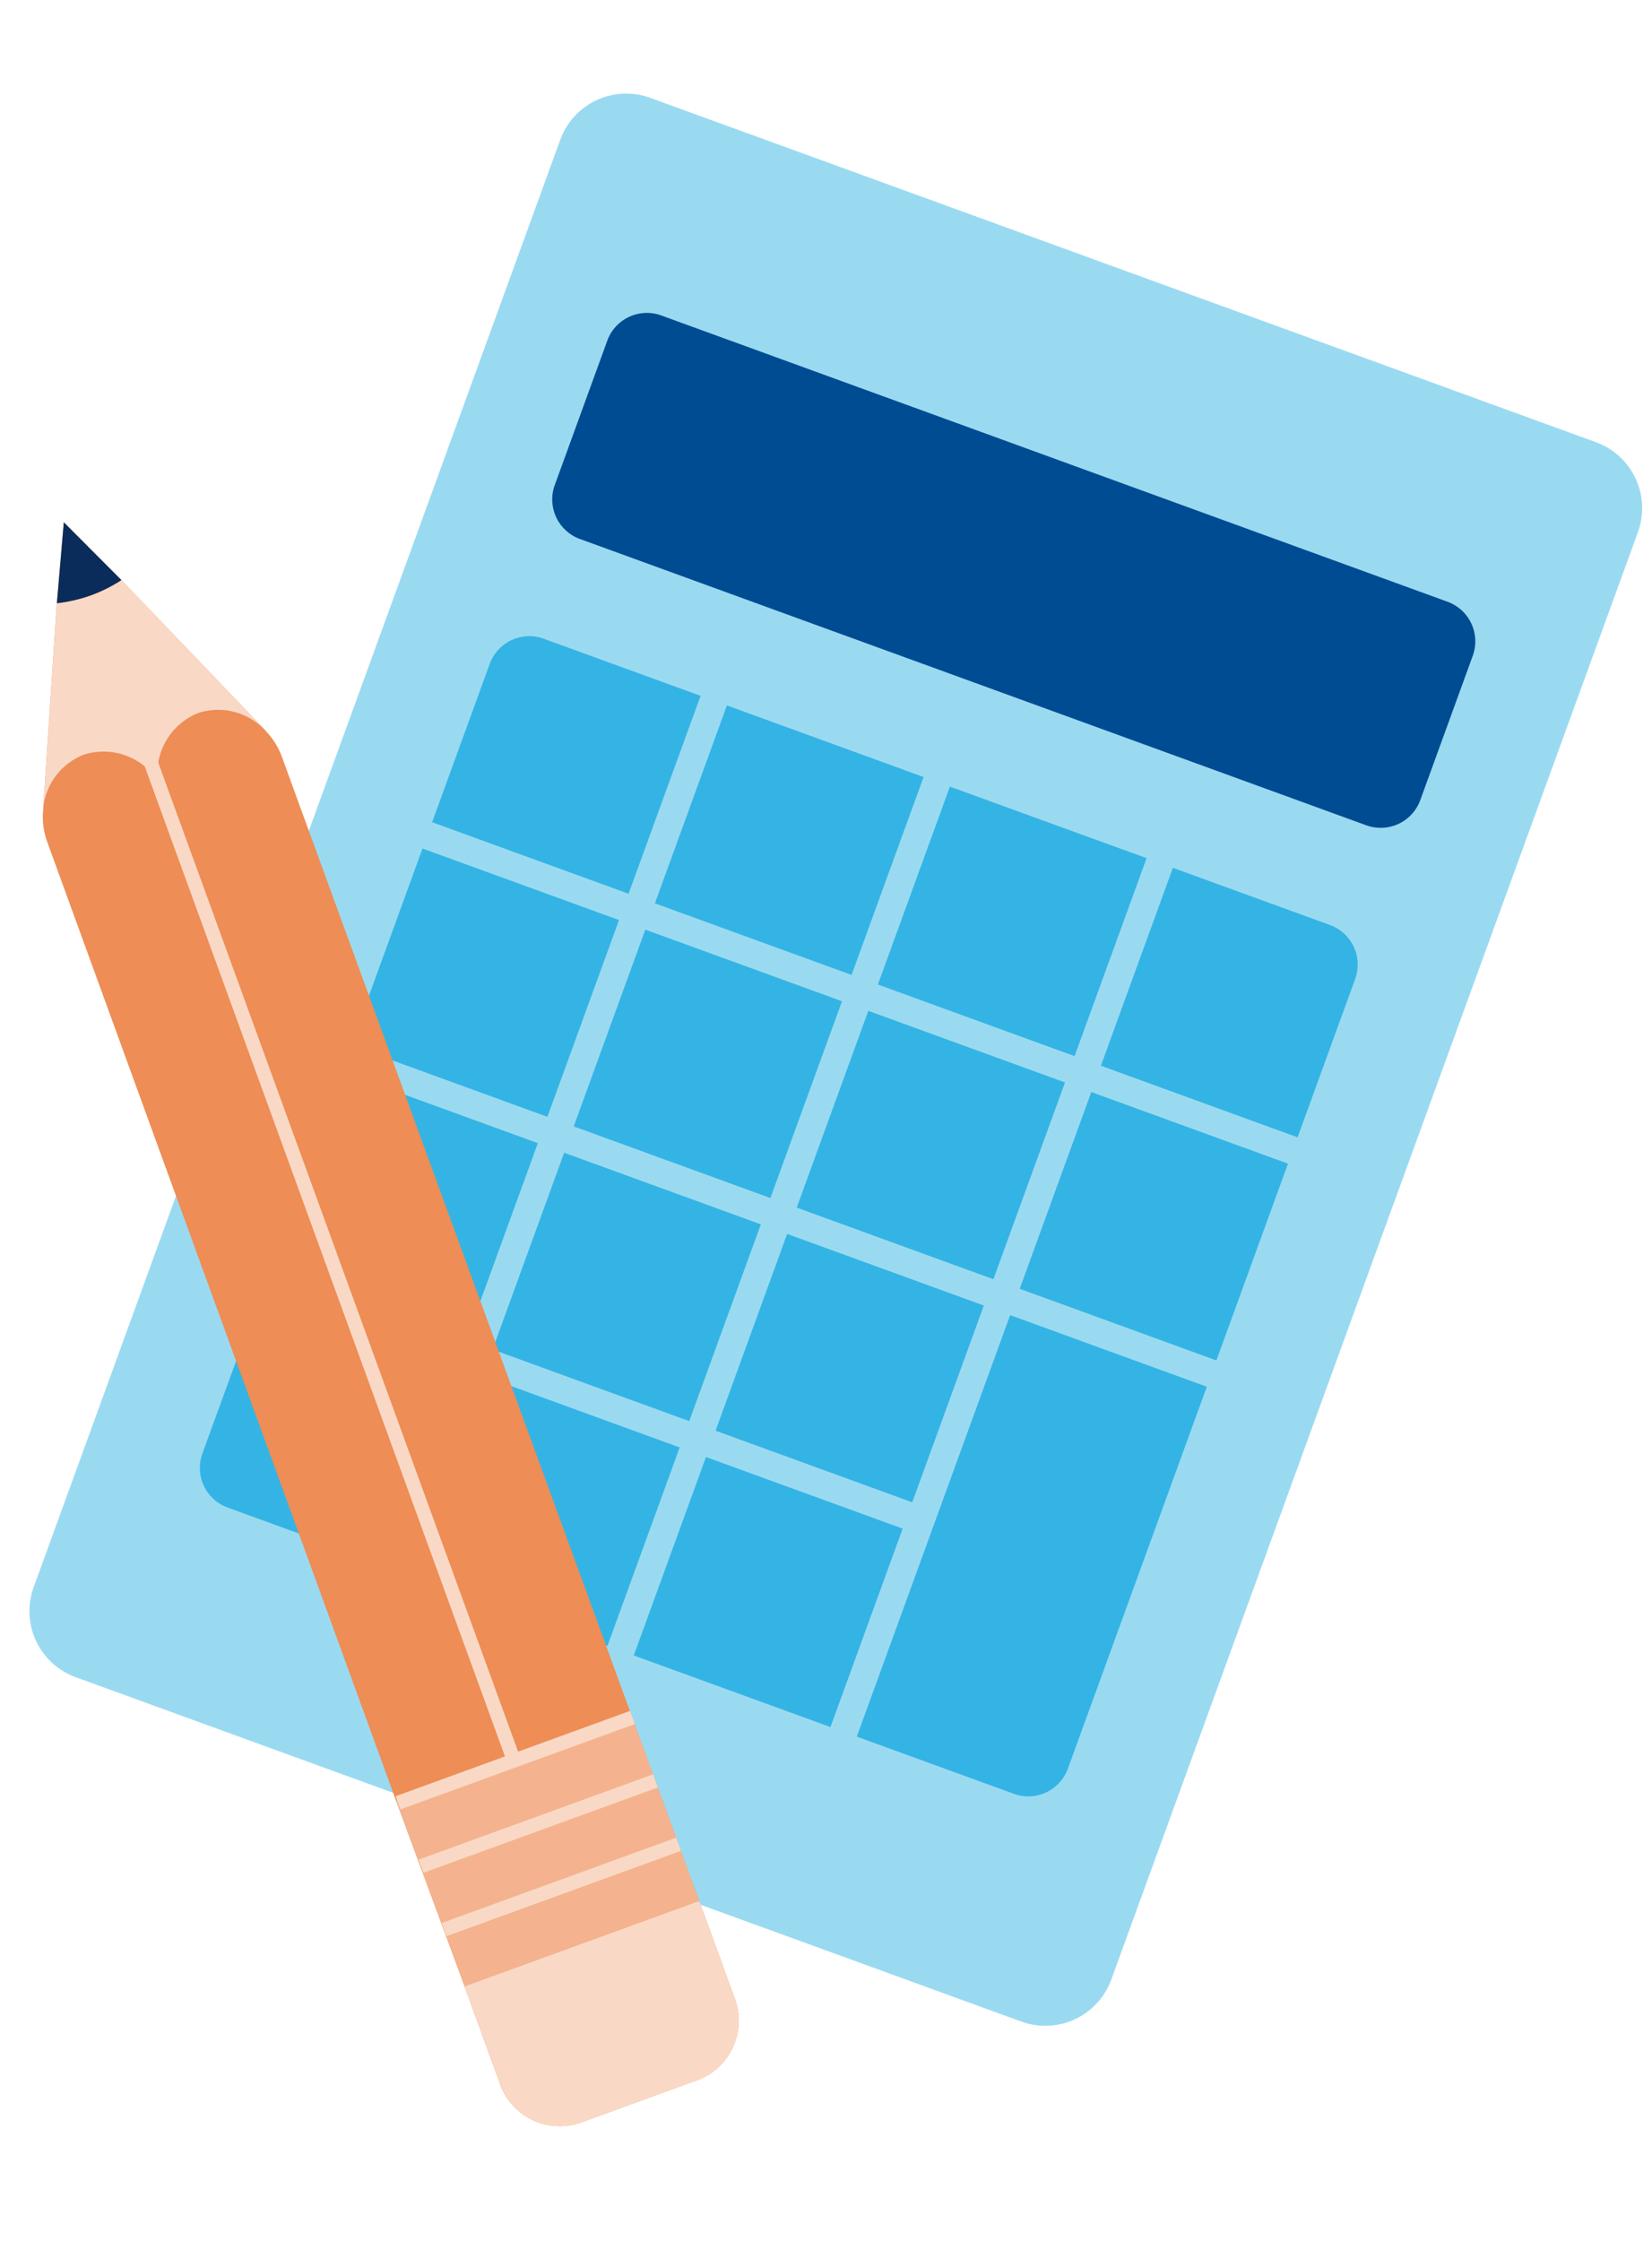
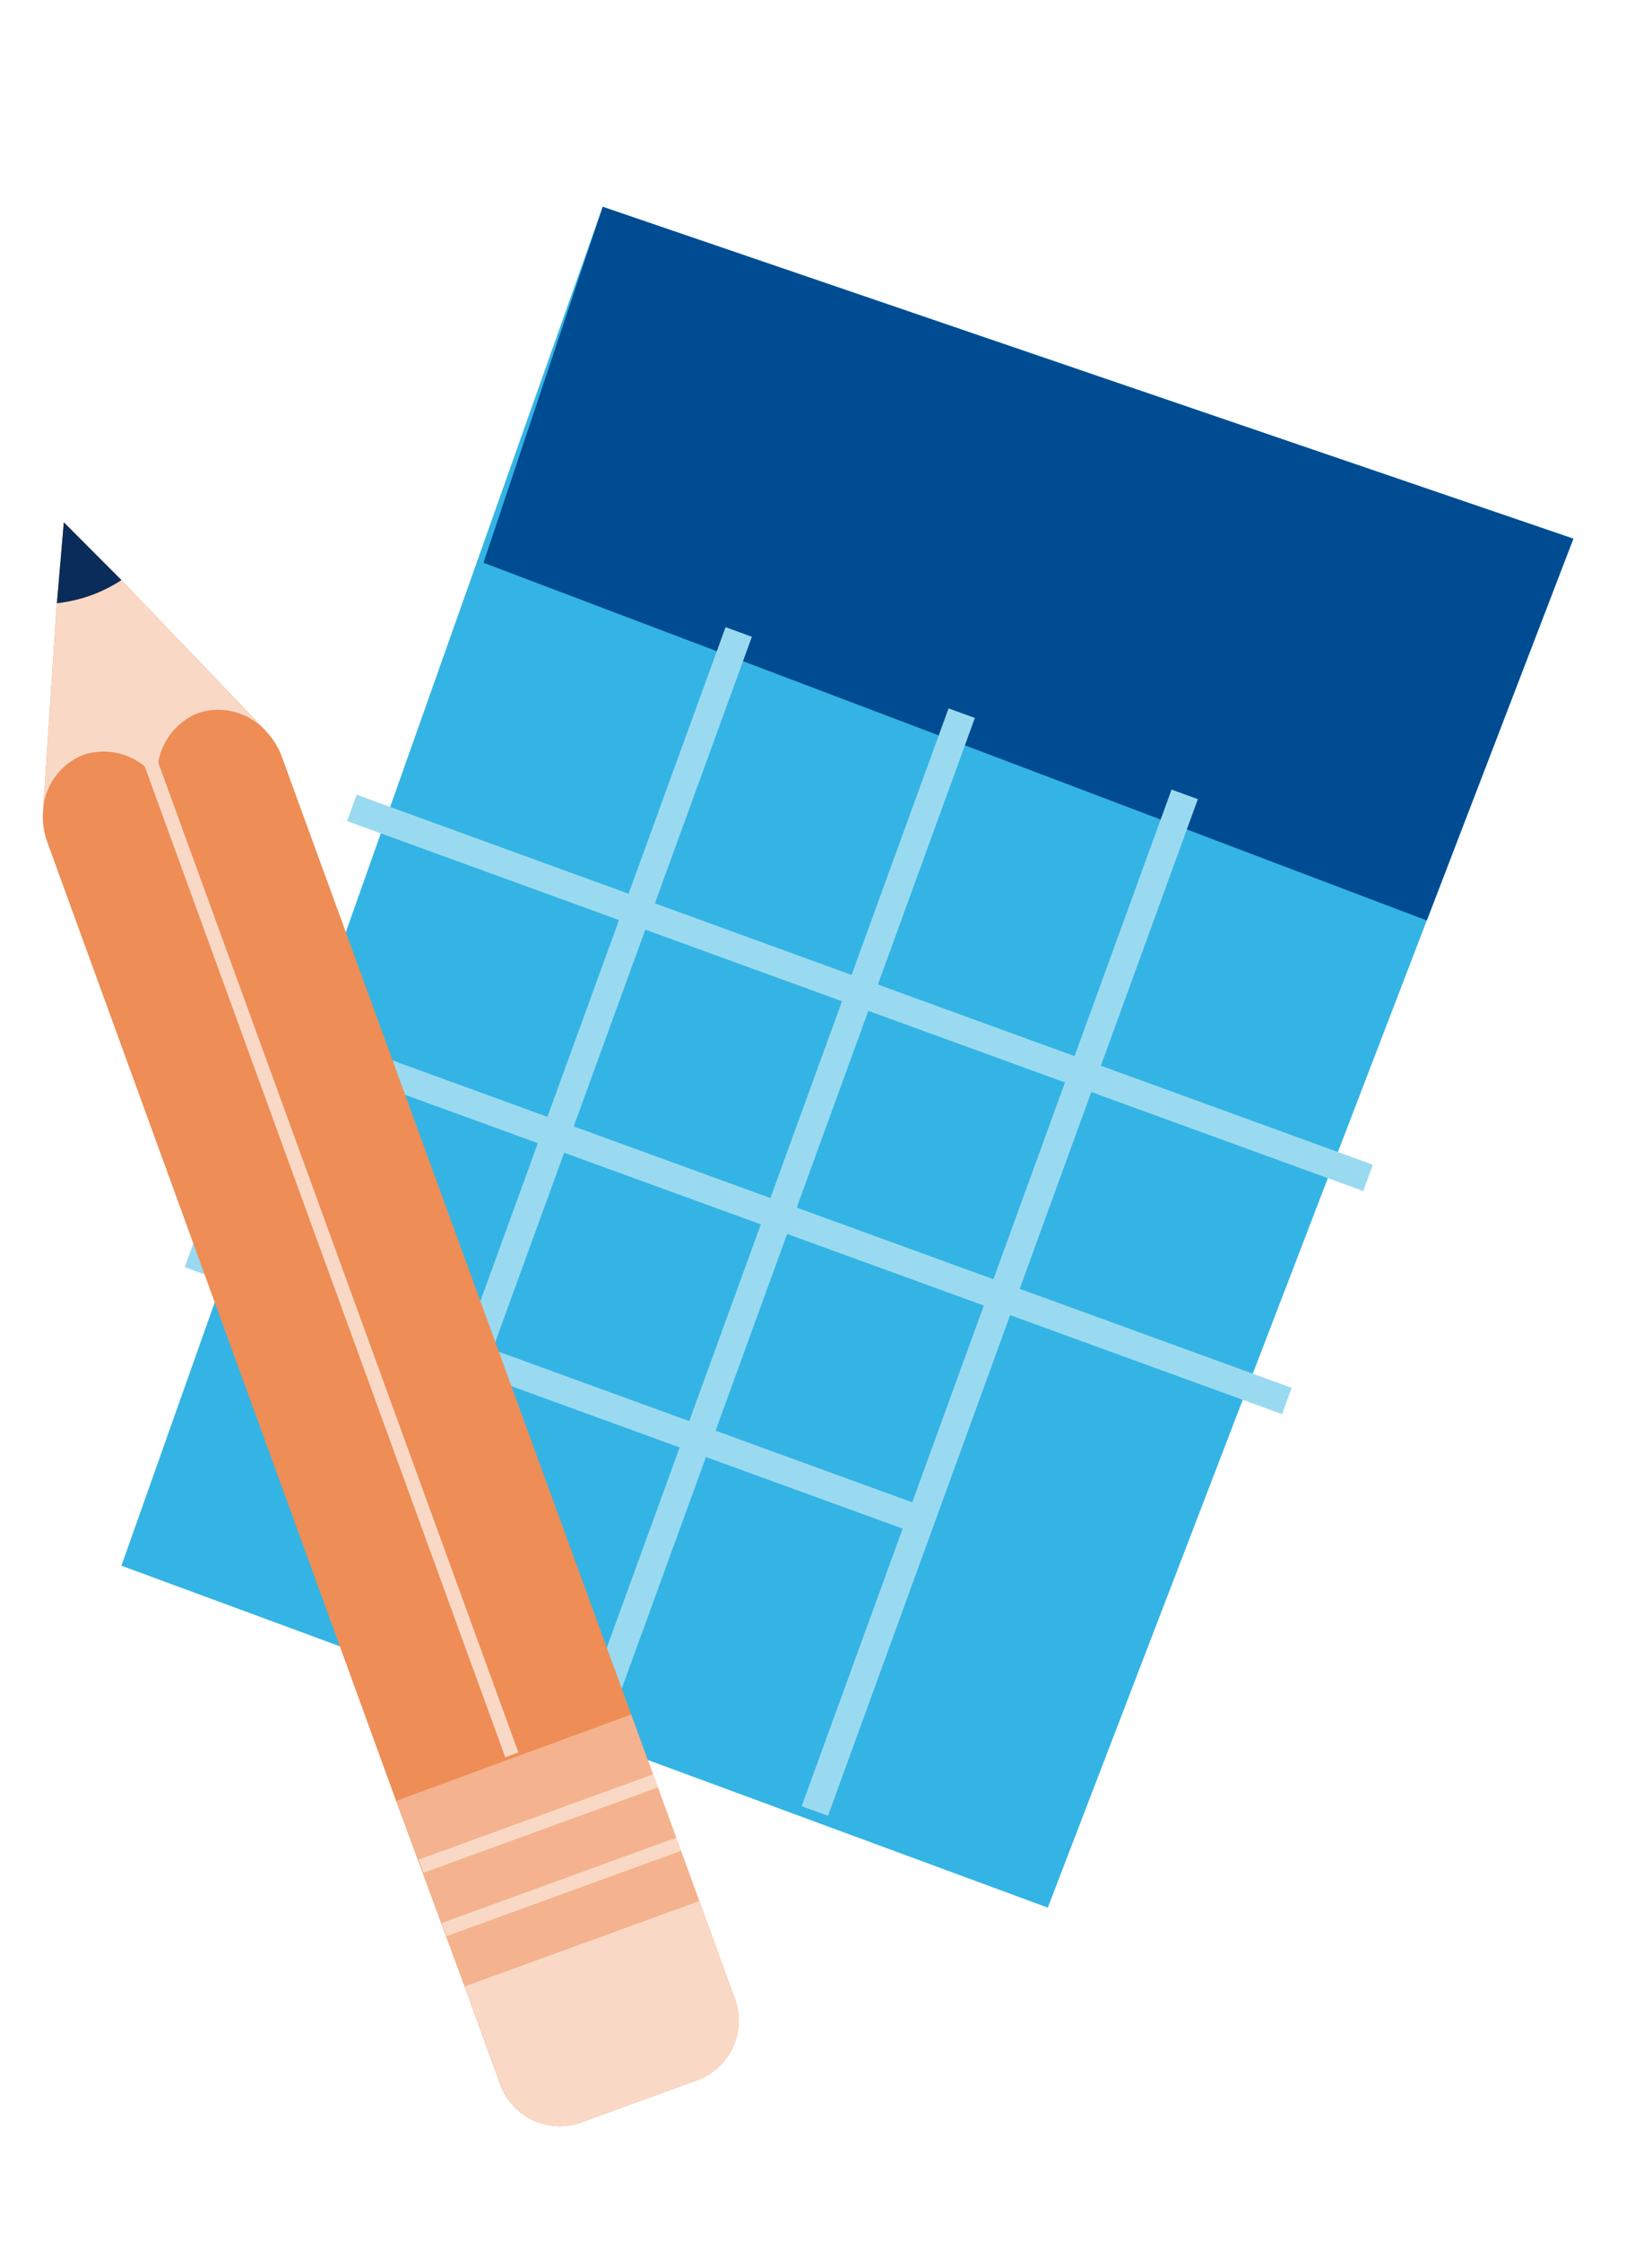
<svg xmlns="http://www.w3.org/2000/svg" viewBox="0 0 118 160">
  <defs>
    <style>.cls-1{fill:#34b4e4;}.cls-2{fill:#004c93;}.cls-3{fill:#9adaf1;}.cls-4{fill:#ee8d55;}.cls-5{fill:#f4b38e;}.cls-6{fill:none;}.cls-7{fill:#fff;}.cls-8{fill:#f9d9c6;}.cls-9{fill:#0a2c5a;}</style>
  </defs>
  <title>blaraknaut-ikon-farg</title>
  <g id="Blå_grisar" data-name="Blå grisar">
    <polygon class="cls-1" points="43.051 14.765 8.674 111.79 74.843 136.206 112.384 38.462 43.051 14.765" />
    <polygon class="cls-2" points="43.051 14.765 34.535 40.181 101.914 65.721 112.384 38.462 43.051 14.765" />
-     <path class="cls-3" d="M114.007,31.577,46.43,6.981A5.015,5.015,0,0,0,40.021,9.97L2.4,113.336a5.015,5.015,0,0,0,2.988,6.409l67.577,24.6a5.015,5.015,0,0,0,6.409-2.988L117,37.986A5.015,5.015,0,0,0,114.007,31.577ZM27.663,111.79l-11.416-4.155a3.009,3.009,0,0,1-1.793-3.845L18.637,92.3l14.235,5.181Zm5.653-15.53L19.081,91.079l5.431-14.923,14.235,5.181Zm5.875-16.142L24.956,74.936l5.431-14.922L44.622,65.2Zm5.875-16.141L30.831,58.8l4.15-11.4A3.009,3.009,0,0,1,38.826,45.6l11.416,4.155ZM43.8,117.665l-14.922-5.431,5.209-14.311,14.922,5.431Zm5.653-15.53L34.535,96.7l5.431-14.923,14.922,5.431Zm5.875-16.142L40.411,80.561,45.842,65.64l14.922,5.431Zm5.875-16.141L46.285,64.42,51.461,50.2,66.383,55.63ZM59.945,123.54l-14.922-5.431L50.232,103.8l14.922,5.431Zm5.653-15.53-14.922-5.431,5.431-14.923,14.922,5.431Zm5.875-16.142L56.552,86.436l5.431-14.922L76.9,76.945Zm5.875-16.141L62.426,70.3,67.6,56.074,82.524,61.5Zm7.335,27.461L80.9,113.579l-.444,1.219-1.205,3.312-2.977,8.18a3.009,3.009,0,0,1-3.845,1.793l-11.264-4.1,4-11,1.205-3.312.444-1.219L70.6,98.061l1.649-4.531,14.083,5.126Zm2.093-5.75L72.693,92.311l5.431-14.922,14.083,5.126ZM92.651,81.3,78.567,76.17l5.176-14.221,11.264,4.1A3.009,3.009,0,0,1,96.8,69.894Zm8.793-24.159A3.009,3.009,0,0,1,97.6,58.93L41.417,38.482a3.009,3.009,0,0,1-1.793-3.845l3.757-10.323a3.009,3.009,0,0,1,3.845-1.793l56.181,20.448a3.009,3.009,0,0,1,1.793,3.845Z" />
    <rect class="cls-3" x="38.49" y="71.366" width="2" height="55.24" transform="translate(-67.033 102.239) rotate(-70)" />
    <rect class="cls-3" x="16.86" y="86.214" width="77.247" height="2" transform="translate(-45.447 109.523) rotate(-70)" />
    <rect class="cls-3" x="0.932" y="80.416" width="77.247" height="2" transform="translate(-50.479 90.74) rotate(-70)" />
    <rect class="cls-3" x="54.627" y="48.198" width="2" height="77.246" transform="translate(-44.984 109.399) rotate(-70)" />
    <path class="cls-4" d="M52.422,142.543l-2.306-6.337h0L21.305,57.252l-.9-2.478-.269-.738a5.29,5.29,0,0,0-1.121-1.809l.008-.007L8.674,41.419,4.558,37.291l-.5,5.779-1,15.11h0a5.136,5.136,0,0,1,.066-.707,5.175,5.175,0,0,0-.066.707,5.328,5.328,0,0,0,.322,1.951l.269.738.9,2.478,2.408,6.615,21.182,58.2,5.22,14.14h0l2.306,6.337a4.54,4.54,0,0,0,5.683,2.96l8.613-3.135A4.539,4.539,0,0,0,52.422,142.543ZM15.451,50.667c-.047,0-.094.012-.141.015C15.357,50.679,15.4,50.668,15.451,50.667Zm-1.991.571a4.059,4.059,0,0,0-.363.26A4.047,4.047,0,0,1,13.46,51.238Zm-.6.431a4.41,4.41,0,0,0-.935,1.131A4.405,4.405,0,0,1,12.858,51.668ZM3.292,56.793a4.839,4.839,0,0,1,.369-.855A4.839,4.839,0,0,0,3.292,56.793Zm2.68-2.9a4.176,4.176,0,0,0-1.192.673,4.311,4.311,0,0,0-.491.463,4.311,4.311,0,0,1,.491-.463A4.167,4.167,0,0,1,6.7,53.7,4.139,4.139,0,0,0,5.972,53.889Zm2.912.016a4.41,4.41,0,0,0-1.443-.265,4.41,4.41,0,0,1,1.443.265,5.079,5.079,0,0,1,2.39,1.839h0A5.079,5.079,0,0,0,8.884,53.905Z" />
    <path class="cls-5" d="M35.676,148.638a4.54,4.54,0,0,0,5.683,2.96l8.613-3.135a4.539,4.539,0,0,0,2.45-5.92l-2.306-6.337h0l-5.033-13.793L28.3,128.581,33.37,142.3Z" />
    <rect class="cls-6" x="63.92" y="7.832" width="16.985" height="65.787" rx="2.367" ry="2.367" transform="translate(9.376 94.842) rotate(-70)" />
    <rect class="cls-6" x="48.767" y="52.085" width="15.134" height="15.879" transform="translate(-19.338 92.432) rotate(-70)" />
    <rect class="cls-6" x="42.647" y="67.876" width="15.879" height="15.879" transform="translate(-37.959 97.421) rotate(-70)" />
-     <rect class="cls-6" x="36.771" y="84.018" width="15.881" height="15.879" transform="translate(-56.992 102.521) rotate(-70)" />
-     <rect class="cls-6" x="58.788" y="73.751" width="15.879" height="15.879" transform="translate(-32.859 116.455) rotate(-70)" />
    <path class="cls-6" d="M35.2,46.8l-4.367,12,14.235,5.181,5.176-14.221L38.231,45.384A2.374,2.374,0,0,0,35.2,46.8Z" />
    <rect class="cls-6" x="64.908" y="57.96" width="15.134" height="15.879" transform="translate(-14.238 111.465) rotate(-70)" />
    <rect class="cls-6" x="74.51" y="79.919" width="15.879" height="14.987" transform="translate(-27.891 134.993) rotate(-70)" />
    <path class="cls-6" d="M95.6,66.265,83.744,61.949,78.567,76.17,92.651,81.3l4.367-12A2.374,2.374,0,0,0,95.6,66.265Z" />
    <line class="cls-7" x1="84.622" y1="56.717" x2="58.202" y2="129.305" />
    <rect class="cls-3" x="32.788" y="92.011" width="77.247" height="2" transform="translate(-40.414 128.305) rotate(-70)" />
    <line class="cls-7" x1="25.13" y1="57.682" x2="97.718" y2="84.102" />
    <rect class="cls-3" x="60.424" y="32.269" width="2" height="77.246" transform="translate(-26.201 104.366) rotate(-70)" />
    <path class="cls-8" d="M41.359,151.6l8.613-3.135a4.539,4.539,0,0,0,2.45-5.92l-2.306-6.337L33.37,142.3l2.306,6.337A4.54,4.54,0,0,0,41.359,151.6Z" />
    <rect class="cls-6" x="52.913" y="89.893" width="15.881" height="15.879" transform="translate(-51.892 121.555) rotate(-70)" />
    <rect class="cls-6" x="47.474" y="105.729" width="15.229" height="15.879" transform="translate(-70.566 126.558) rotate(-70)" />
    <path class="cls-6" d="M14.238,104.385a2.374,2.374,0,0,0,1.415,3.034l12.011,4.372,5.209-14.311L18.637,92.3Z" />
    <rect class="cls-6" x="20.974" y="78.633" width="15.881" height="15.148" transform="translate(-61.984 83.893) rotate(-70)" />
    <rect class="cls-6" x="26.85" y="62.492" width="15.879" height="15.148" transform="translate(-42.95 78.793) rotate(-70)" />
    <rect class="cls-6" x="31.333" y="99.854" width="15.229" height="15.879" transform="translate(-75.666 107.525) rotate(-70)" />
    <path class="cls-8" d="M8.674,41.419A10.824,10.824,0,0,1,6.523,42.5a10.9,10.9,0,0,1-2.46.572l-1,15.11h0a4.591,4.591,0,0,1,2.906-4.291,4.639,4.639,0,0,1,5.3,1.855,4.638,4.638,0,0,1,2.869-4.829,4.566,4.566,0,0,1,4.87,1.312l.008-.007Z" />
    <path class="cls-9" d="M4.063,43.07a10.9,10.9,0,0,0,2.46-.572,10.824,10.824,0,0,0,2.151-1.079L4.558,37.291Z" />
    <rect class="cls-8" x="32.832" y="138.754" width="17.821" height="1" transform="translate(-45.095 22.664) rotate(-19.993)" />
    <rect class="cls-8" x="22.901" y="50.68" width="1" height="76.939" transform="translate(-29.079 13.38) rotate(-20)" />
-     <rect class="cls-8" x="27.89" y="125.175" width="17.821" height="1" transform="translate(-40.751 20.156) rotate(-19.993)" />
    <rect class="cls-8" x="29.537" y="129.702" width="17.821" height="1" transform="translate(-42.199 20.992) rotate(-19.993)" />
    <rect class="cls-8" x="31.185" y="134.228" width="17.821" height="1" transform="translate(-43.647 21.828) rotate(-19.993)" />
  </g>
</svg>